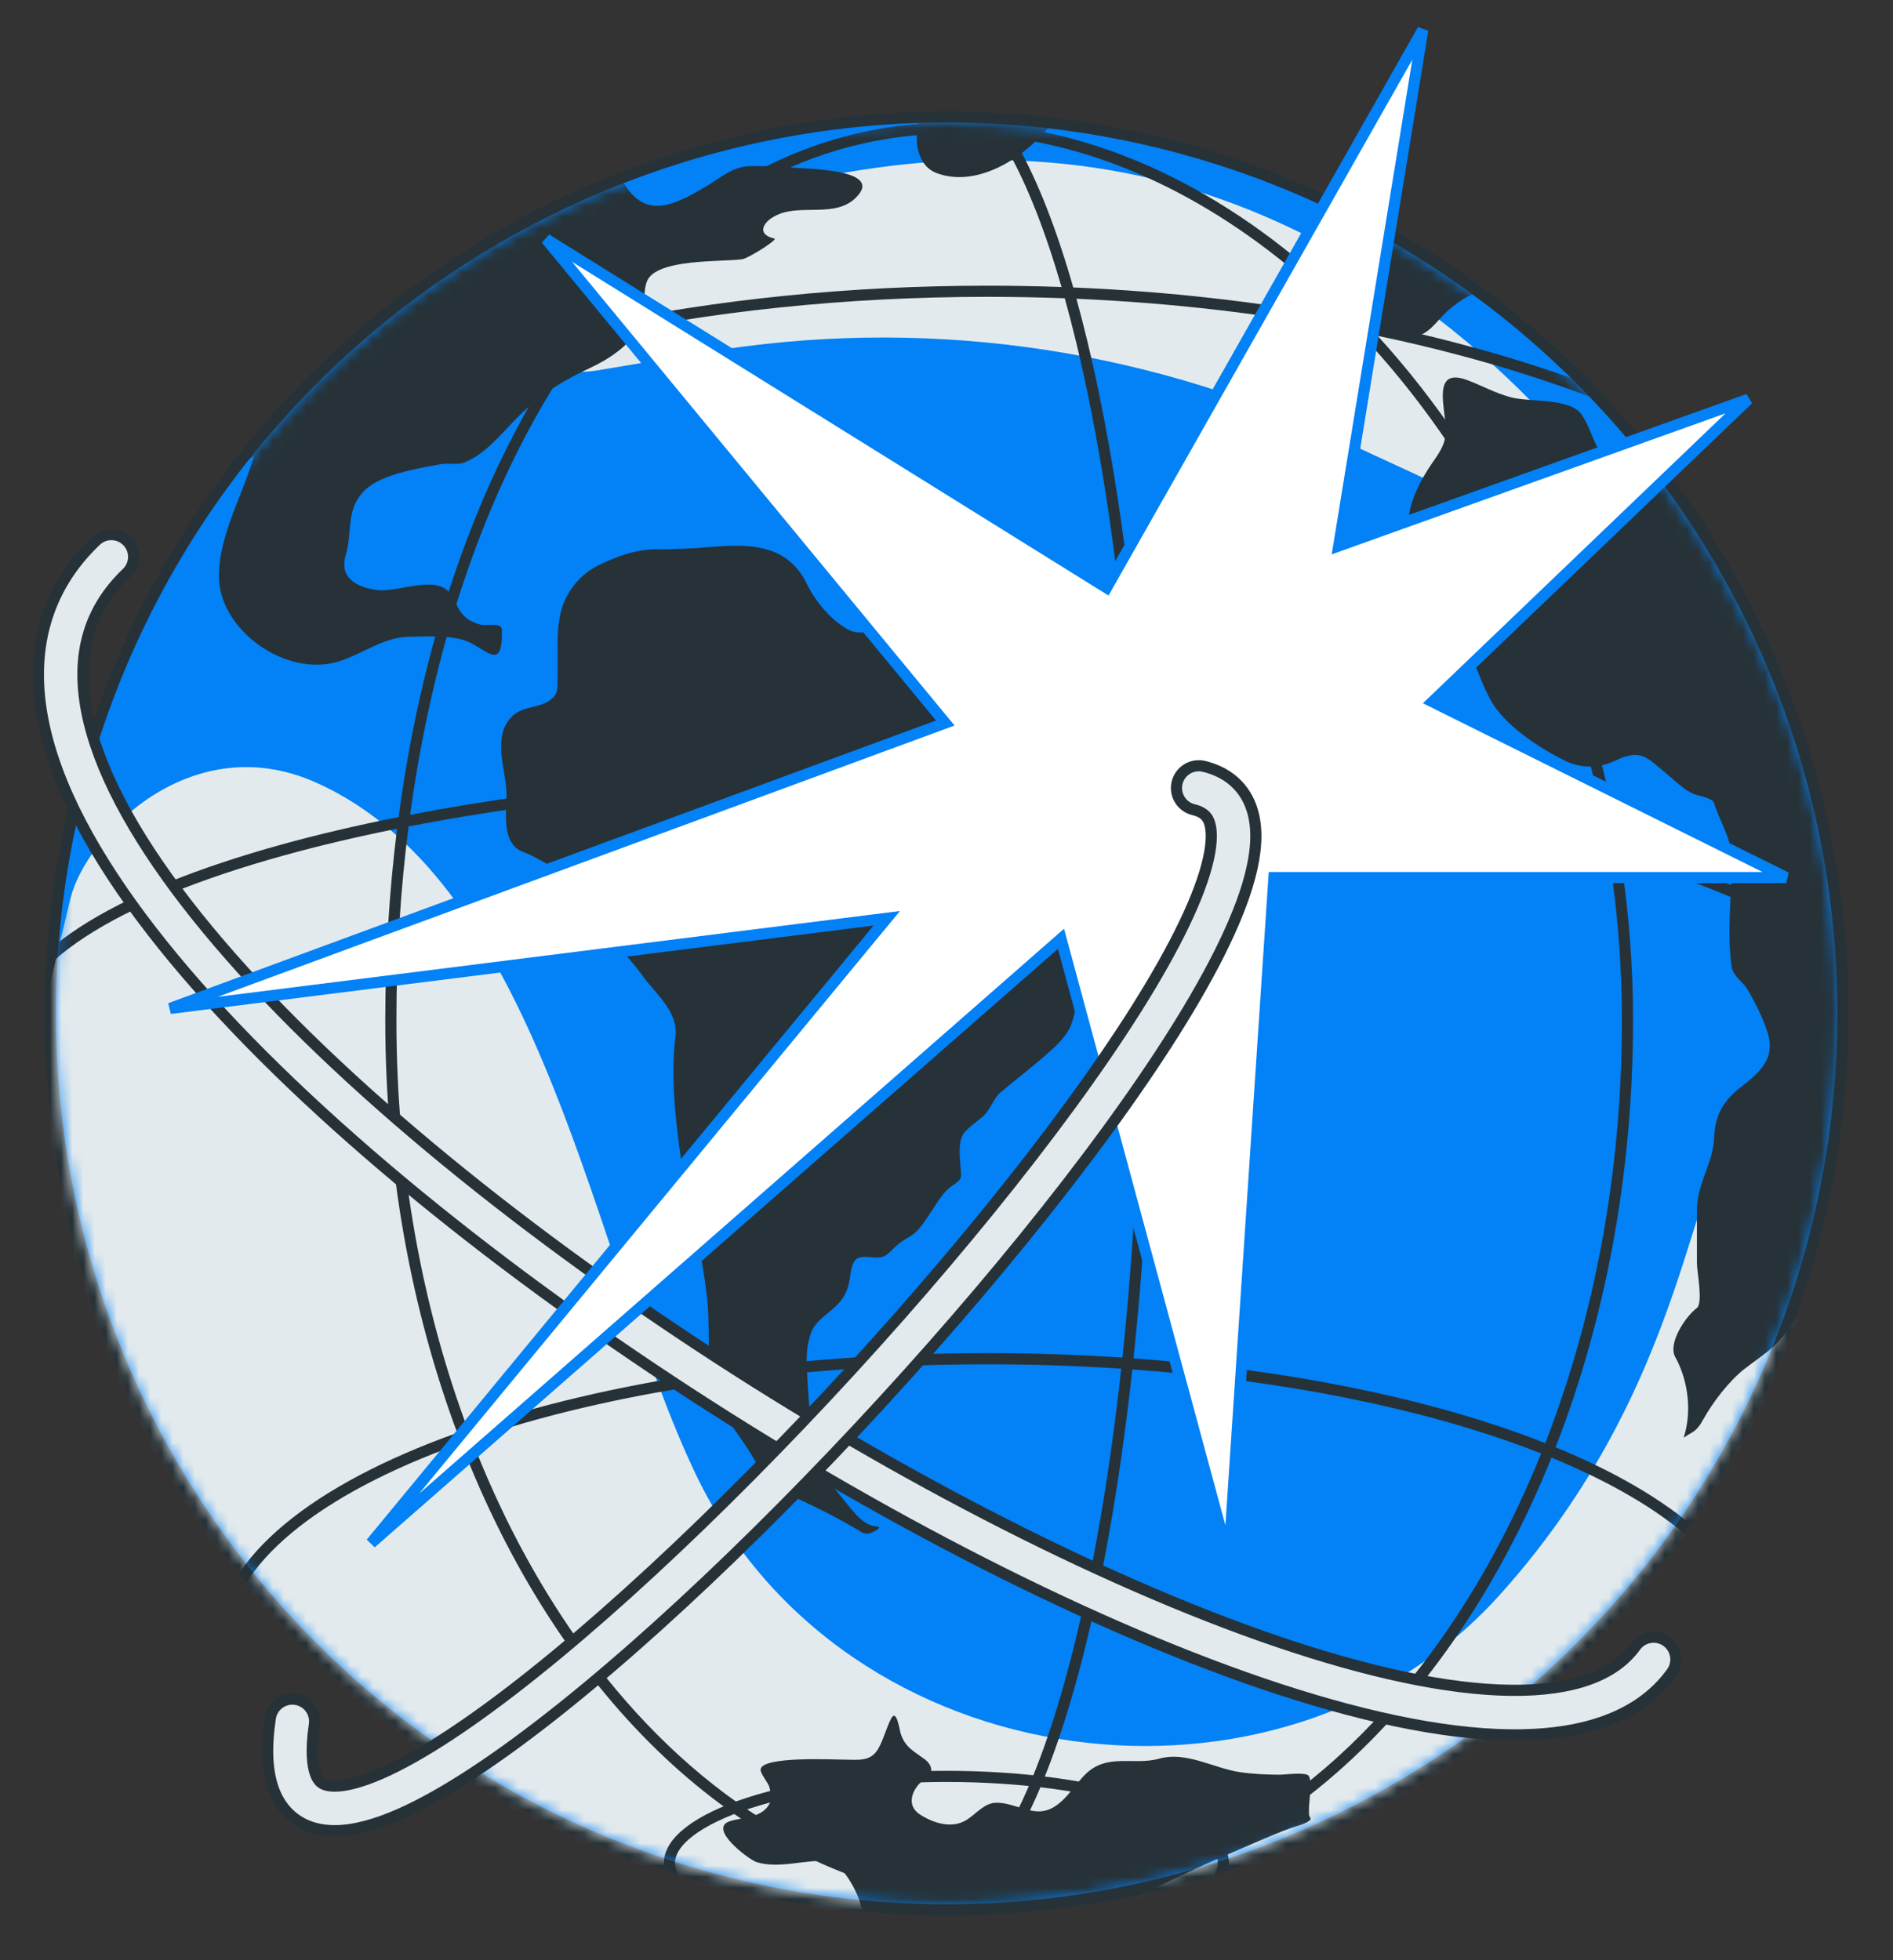
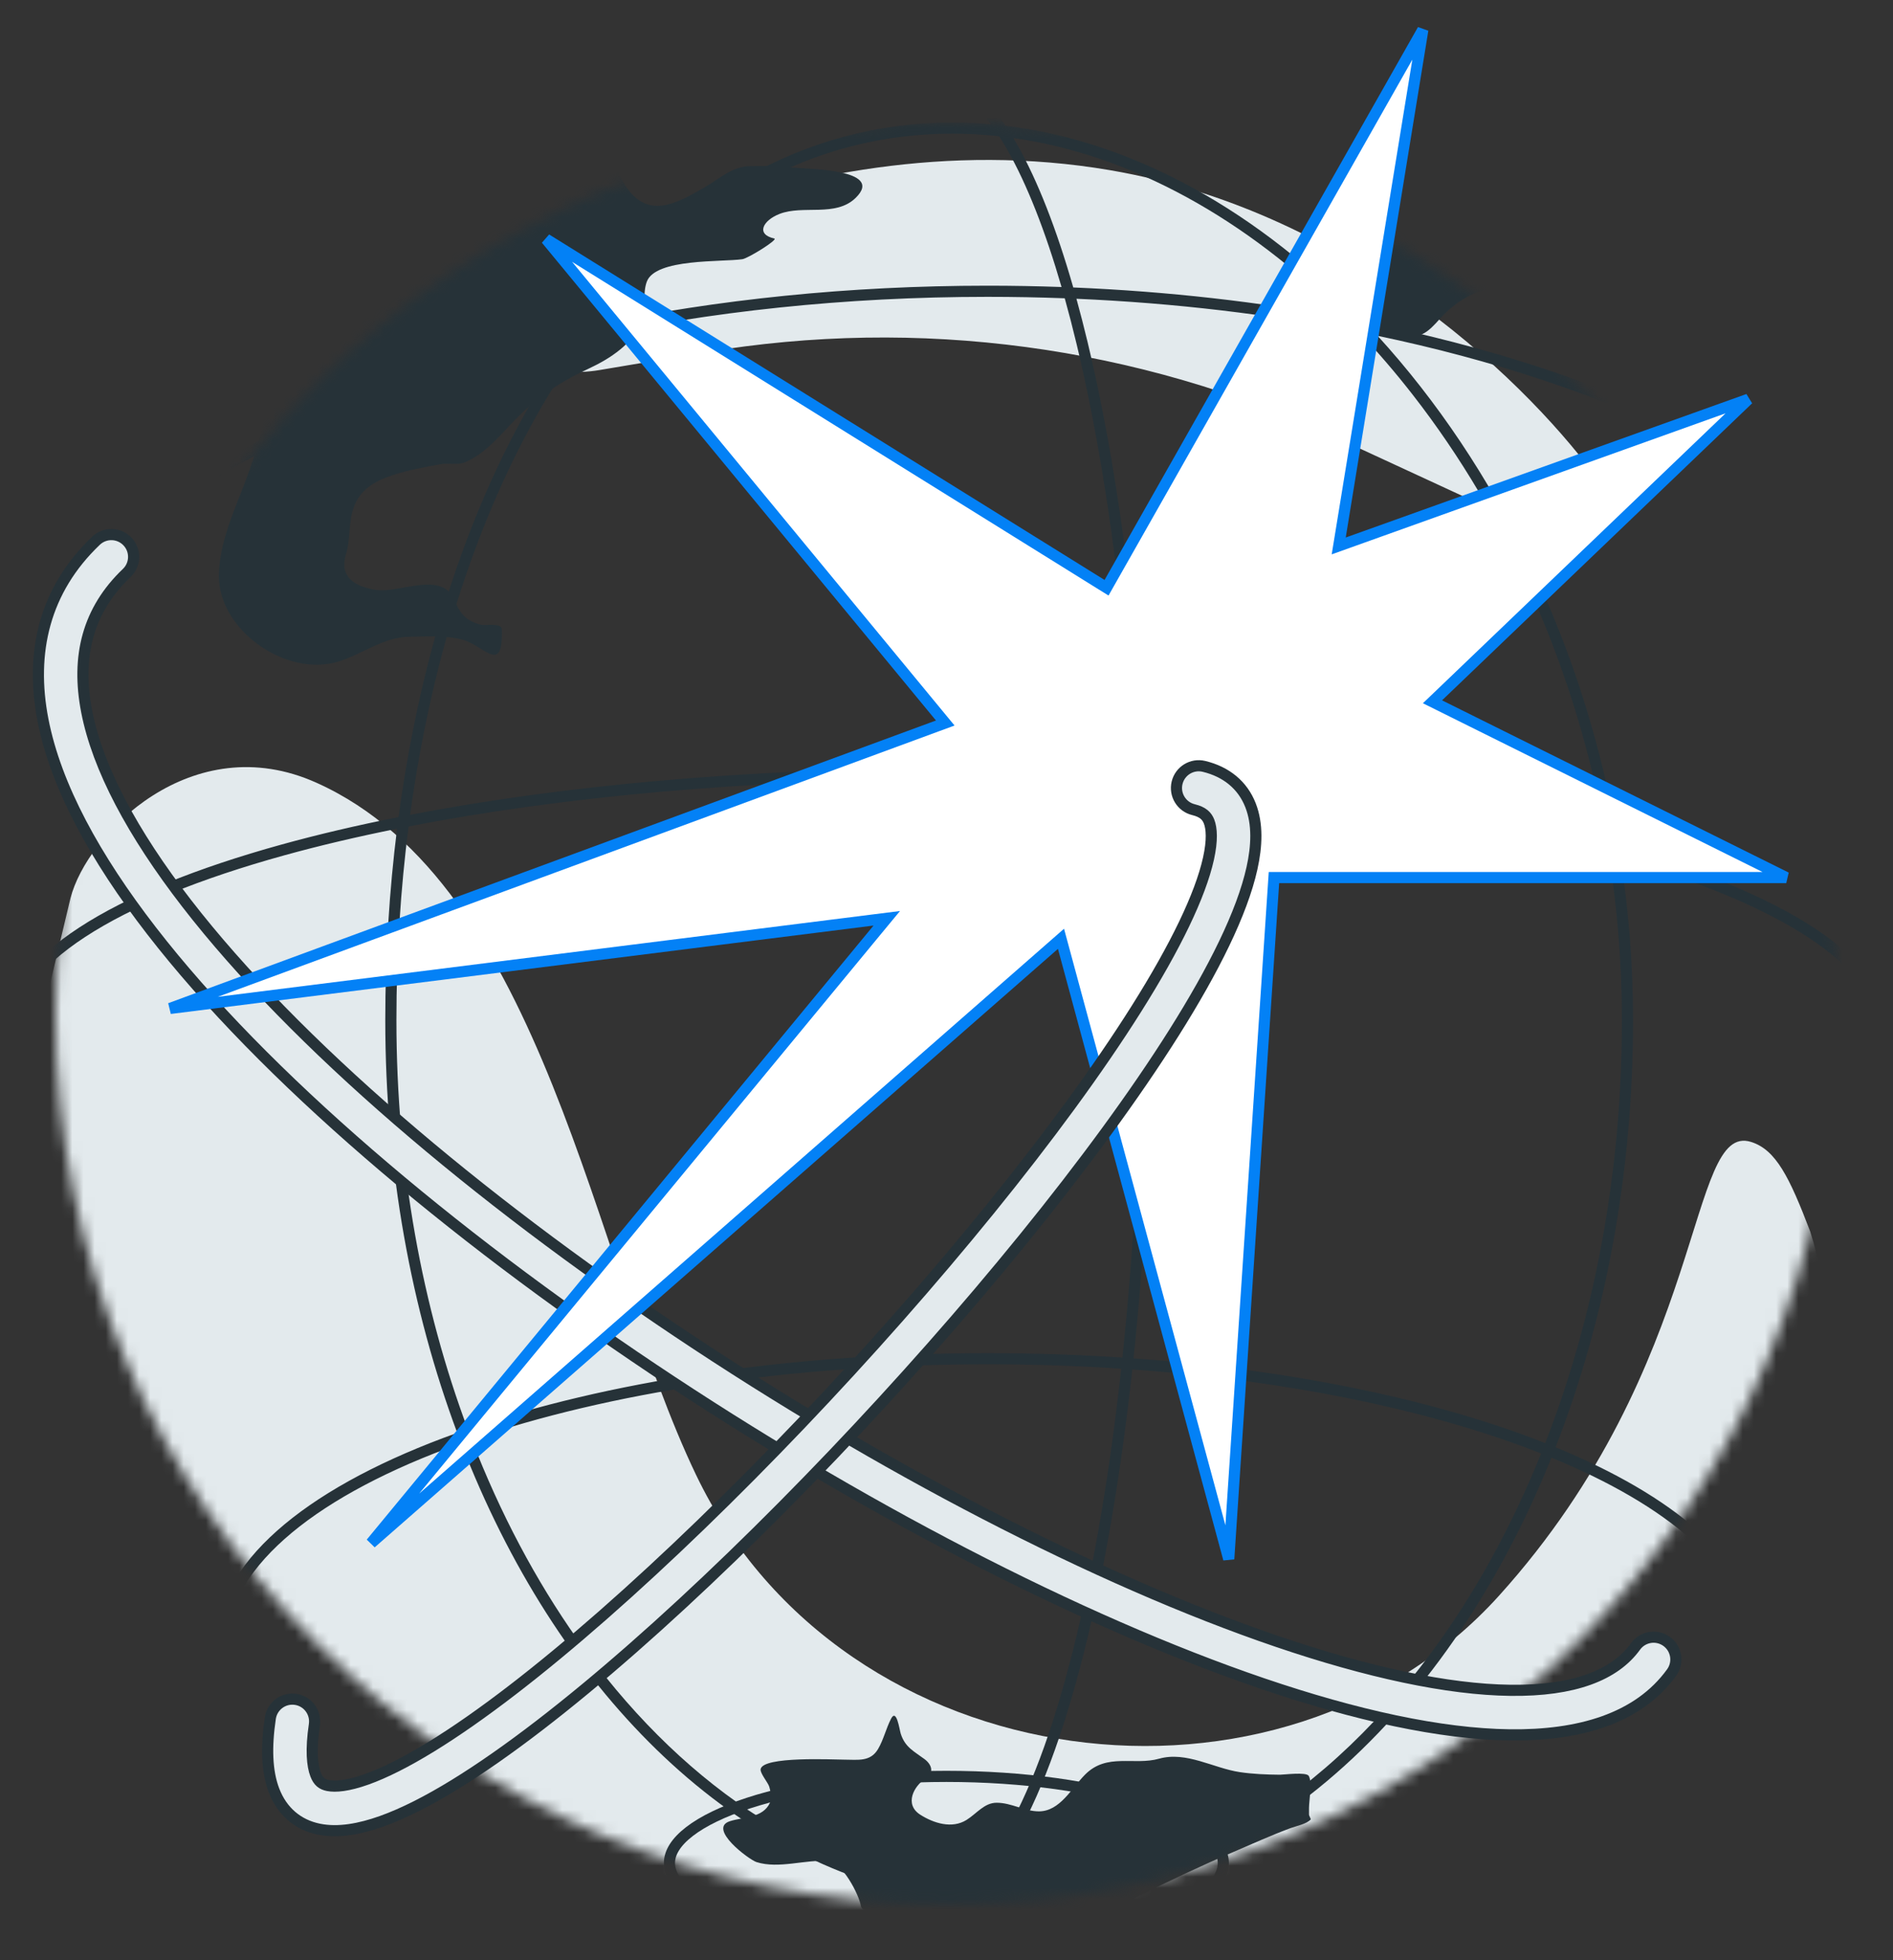
<svg xmlns="http://www.w3.org/2000/svg" width="170" height="176" viewBox="0 0 170 176" fill="none">
  <rect x="0" y="0" width="170" height="176" fill="#333333" stroke="none" />
  <g id="earth">
    <g id="Group 1893509694">
-       <circle id="Ellipse 2032" cx="85.011" cy="90.989" r="80.489" fill="#0381F6" stroke="#263238" />
      <g id="Mask group">
        <mask id="mask0_9266_10268" style="mask-type:alpha" maskUnits="userSpaceOnUse" x="5" y="11" width="160" height="160">
          <circle id="Ellipse 2037" cx="84.989" cy="90.989" r="79.989" fill="#0381F6" />
        </mask>
        <g mask="url(#mask0_9266_10268)">
          <path id="Vector 3525" d="M157.257 102.532C159.485 103.233 160.7 105.69 162.564 110.57C169.682 132.704 152.457 171.155 143.452 188.779C110.719 191.923 40.819 195.652 23.087 185.414C5.356 175.177 -4.974 151.072 -7.922 140.299L6.33 80.644C7.812 74.867 17.253 65.272 28.409 70.276C48.861 79.451 53.206 112.975 62.486 132.378C75.745 160.098 115.145 164.829 134.603 143.291C153.524 122.347 151.451 100.704 157.257 102.532Z" fill="#E3EAED" />
          <path id="Ellipse 2033" d="M109.86 167.278C109.86 168.198 109.289 169.158 108.061 170.105C106.839 171.048 105.041 171.918 102.774 172.658C98.245 174.136 91.957 175.059 84.989 175.059C78.021 175.059 71.733 174.136 67.204 172.658C64.937 171.918 63.139 171.048 61.917 170.105C60.689 169.158 60.118 168.198 60.118 167.278C60.118 166.358 60.689 165.398 61.917 164.451C63.139 163.508 64.937 162.638 67.204 161.898C71.733 160.42 78.021 159.497 84.989 159.497C91.957 159.497 98.245 160.42 102.774 161.898C105.041 162.638 106.839 163.508 108.061 164.451C109.289 165.398 109.86 166.358 109.86 167.278Z" stroke="#263238" />
          <path id="Vector 3524" d="M99.686 15.281C121.784 19.059 137.687 34.862 143.798 43.476C144.4 44.325 144.519 45.408 144.176 46.391C143.52 48.271 141.385 49.176 139.578 48.34L119.846 39.221C102.186 31.059 82.474 28.417 63.287 31.639L53.817 33.23C49.778 33.908 43.3 32.759 44.089 28.74C44.407 27.122 70.539 10.297 99.686 15.281Z" fill="#E3EAED" />
          <g id="Group 1893509476">
-             <path id="Vector 3524_2" d="M46.983 76.493C48.618 77.099 53.508 79.965 53.59 82.031C53.785 82.449 54.276 83.093 54.423 83.356C55.294 84.914 56.61 86.075 57.642 87.526C58.902 89.3 60.957 90.808 60.657 93.14C60.249 96.299 60.593 99.84 61.005 102.975C61.626 107.706 63.114 112.242 63.544 117.022C63.812 119.995 63.275 123.731 64.767 126.467C65.615 128.02 66.746 129.332 67.621 130.849C68.364 132.137 69.713 133.676 71.078 134.306C73.185 135.278 75.301 136.3 77.278 137.516C77.822 137.851 78.115 137.699 78.678 137.406L78.679 137.406C78.779 137.354 79.138 137.085 78.815 137.066C77.918 137.013 77.301 136.471 76.726 135.818C75.698 134.651 74.815 133.372 73.719 132.276C73.241 131.798 72.952 131.258 72.861 130.577C72.794 130.07 72.853 129.507 72.853 128.998C72.853 127.498 72.623 126.049 72.555 124.556C72.477 122.83 72.229 121.321 72.853 119.638C73.275 118.497 74.581 117.868 75.358 116.971C75.951 116.287 76.202 115.599 76.335 114.712C76.409 114.217 76.478 113.294 76.989 112.997C77.446 112.73 78.3 112.918 78.798 112.912C79.387 112.904 79.677 112.661 80.089 112.249C80.548 111.79 80.91 111.474 81.49 111.162C82.531 110.602 83.032 109.666 83.707 108.665C84.176 107.97 84.747 106.978 85.465 106.499C85.778 106.291 86.306 105.97 86.306 105.574C86.306 104.531 85.87 102.479 86.645 101.633C87.075 101.164 87.726 100.706 88.217 100.291C88.968 99.655 89.157 98.669 89.89 98.049C91.236 96.91 92.671 95.839 93.984 94.668L94.03 94.627C94.938 93.818 95.895 92.964 96.277 91.781C96.87 89.941 96.862 87.787 98.196 86.226C99.312 84.921 101.451 84.292 102.918 83.458C104.557 82.526 106.254 81.154 106.723 79.228C107.221 77.186 106.974 75.034 107.471 72.977C107.856 71.378 106.952 70.195 105.568 69.503C104.24 68.84 102.786 68.434 101.423 67.847C100.591 67.489 99.743 66.98 98.842 66.811C96.997 66.465 94.834 66.743 92.956 66.743C90.611 66.743 83.579 66.59 85.924 66.59C86.591 66.59 85.507 65.236 85.388 65.061C84.345 63.525 84.847 62.139 84.684 60.339C84.54 58.754 84.15 57.267 83.826 55.719C83.668 54.966 83.569 54.138 83.214 53.443C82.626 52.289 81.369 53.65 80.879 54.207C79.665 55.585 78.031 57.631 75.995 56.433C74.537 55.574 73.197 53.95 72.462 52.432C70.705 48.802 67.219 48.814 63.663 49.129C62.088 49.268 60.547 49.315 58.967 49.315C57.121 49.315 55.271 49.986 53.641 50.81C52.002 51.639 50.75 53.271 50.346 55.04C50.142 55.931 50.074 56.826 50.074 57.74C50.074 58.907 50.085 60.074 50.074 61.24C50.069 61.822 50.079 62.198 49.684 62.615C48.685 63.669 47.035 63.276 45.98 64.331C44.112 66.199 45.488 69.123 45.488 71.363C45.488 73.012 45.015 75.764 46.983 76.493Z" fill="#263238" />
-             <path id="Vector 3525_2" d="M74.401 167.098C75.61 167.191 77.15 170.084 77.314 171.15C77.51 171.737 78.124 171.37 78.432 171.924C79.201 173.308 80.061 173.525 81.635 173.461C83.251 173.395 84.637 172.801 86.299 172.902C89.315 173.085 91.972 174.056 95.07 173.708C97.607 173.423 100.033 171.344 102.292 170.226C105.06 168.856 107.91 167.503 110.751 166.292C112.461 165.563 114.156 164.787 115.899 164.142C116.368 163.969 117.342 163.776 117.705 163.368C117.745 163.323 117.554 163.039 117.554 162.928V162.337C117.554 161.676 117.865 160.037 117.533 159.456C117.317 159.079 115.296 159.352 114.932 159.349C113.739 159.338 112.502 159.29 111.321 159.112C108.971 158.758 106.536 157.226 104.098 157.908C101.825 158.545 99.416 157.366 97.456 159.327C96.24 160.543 95.193 162.638 93.296 162.638C92.004 162.638 90.848 161.864 89.502 161.864C88.393 161.864 87.713 162.839 86.794 163.411C85.489 164.224 83.847 163.704 82.645 162.939C81.184 162.009 82.065 160.358 83.118 159.693C83.951 159.167 83.649 158.41 83.032 157.951C82.073 157.24 81.284 156.89 80.893 155.673C80.774 155.303 80.518 153.354 80.022 154.319C79.568 155.202 79.356 156.179 78.862 157.027C78.167 158.218 77.051 157.994 75.809 157.994C74.864 157.994 68.495 157.666 68.307 158.854C68.251 159.207 68.953 160.041 69.07 160.391C69.196 160.767 69.319 161.482 69.145 161.864C68.516 163.249 66.767 163.133 65.556 163.519C63.507 164.171 67.268 166.983 67.942 167.195C69.949 167.827 72.322 166.938 74.401 167.098Z" fill="#263238" />
-             <path id="Vector 3526" d="M144.615 41.563C146.415 43.036 151.249 42.139 153.429 42.139C153.661 42.834 155.405 43.435 156.151 43.435C158.208 43.435 158.921 43.987 160.026 45.754C162.558 49.806 165.855 53.66 167.947 57.953C168.686 59.469 169.024 61.213 169.819 62.677C170.512 63.951 171.037 65.693 171.058 67.142C171.096 69.789 170.733 72.413 170.813 75.049C170.893 77.692 171.46 79.496 172.613 81.803C173.501 83.579 174.428 85.2 174.428 87.219C174.428 88.671 174.508 90.144 174.284 91.582C173.502 96.608 172.523 101.828 170.28 106.431C169.081 108.893 167.545 110.836 165.671 112.855C163.787 114.884 162.113 117.126 160.544 119.408C159.393 121.082 158.194 121.722 156.67 122.907C155.278 123.99 153.813 125.909 152.969 127.43C152.672 127.964 152.408 128.371 151.874 128.668C150.984 129.163 151.189 129.34 151.413 128.294C151.869 126.167 151.489 123.729 150.448 121.856C149.753 120.605 151.374 118.202 152.378 117.449C152.965 117.009 152.392 114.177 152.392 113.431V108.649C152.392 106.237 153.867 104.431 153.948 102.082C154.017 100.093 154.791 98.797 156.396 97.559C158.106 96.241 159.464 95 158.73 92.691C158.311 91.376 157.629 90.016 156.929 88.832C156.534 88.162 155.644 87.652 155.518 86.83C155.026 83.632 155.581 80.062 155.503 76.82C155.467 75.31 154.352 73.559 153.934 72.096C153.83 71.733 152.836 71.489 152.522 71.419C151.482 71.188 150.485 70.144 149.685 69.489C147.947 68.067 147.4 67.181 145.134 68.265C143.598 69 141.986 69.025 140.467 68.265C138.189 67.126 135.119 65.132 133.871 62.864C133.088 61.441 132.573 59.832 131.898 58.356C130.897 56.167 129.477 54.198 128.139 52.206C125.746 48.645 126.003 45.686 128.225 42.168C129.041 40.876 129.88 40.083 129.838 38.51C129.787 36.536 128.546 32.888 131.855 34.16C133.13 34.651 134.256 35.278 135.628 35.658C137.378 36.143 140.96 35.696 142.023 37.214C143.068 38.706 143.046 40.28 144.615 41.563Z" fill="#263238" />
+             <path id="Vector 3525_2" d="M74.401 167.098C75.61 167.191 77.15 170.084 77.314 171.15C77.51 171.737 78.124 171.37 78.432 171.924C83.251 173.395 84.637 172.801 86.299 172.902C89.315 173.085 91.972 174.056 95.07 173.708C97.607 173.423 100.033 171.344 102.292 170.226C105.06 168.856 107.91 167.503 110.751 166.292C112.461 165.563 114.156 164.787 115.899 164.142C116.368 163.969 117.342 163.776 117.705 163.368C117.745 163.323 117.554 163.039 117.554 162.928V162.337C117.554 161.676 117.865 160.037 117.533 159.456C117.317 159.079 115.296 159.352 114.932 159.349C113.739 159.338 112.502 159.29 111.321 159.112C108.971 158.758 106.536 157.226 104.098 157.908C101.825 158.545 99.416 157.366 97.456 159.327C96.24 160.543 95.193 162.638 93.296 162.638C92.004 162.638 90.848 161.864 89.502 161.864C88.393 161.864 87.713 162.839 86.794 163.411C85.489 164.224 83.847 163.704 82.645 162.939C81.184 162.009 82.065 160.358 83.118 159.693C83.951 159.167 83.649 158.41 83.032 157.951C82.073 157.24 81.284 156.89 80.893 155.673C80.774 155.303 80.518 153.354 80.022 154.319C79.568 155.202 79.356 156.179 78.862 157.027C78.167 158.218 77.051 157.994 75.809 157.994C74.864 157.994 68.495 157.666 68.307 158.854C68.251 159.207 68.953 160.041 69.07 160.391C69.196 160.767 69.319 161.482 69.145 161.864C68.516 163.249 66.767 163.133 65.556 163.519C63.507 164.171 67.268 166.983 67.942 167.195C69.949 167.827 72.322 166.938 74.401 167.098Z" fill="#263238" />
            <path id="Vector 3527" d="M21.562 44.444C23.263 40.153 24.327 36.371 24.327 31.77C25.767 32.49 30.713 28.311 32.004 27.219C37.27 22.763 42.034 17.558 48.408 14.603C48.638 14.496 54.861 11.889 54.918 12.845C54.997 14.194 55.378 15.449 56.127 16.619C58.132 19.746 60.684 18.331 63.372 16.763C64.669 16.006 65.804 14.919 67.376 14.919C68.611 14.919 69.849 14.875 71.077 15.035C72.248 15.187 79.564 15.12 76.838 17.771C75.038 19.521 72.126 18.375 69.997 19.211C68.514 19.794 67.848 21.04 69.536 21.415C69.921 21.5 67.18 23.199 66.67 23.273C64.821 23.541 58.867 23.188 58.086 25.289C57.699 26.332 58.013 27.64 57.64 28.76C56.954 30.817 54.774 32.21 52.901 33.081C50.293 34.294 48.283 35.622 46.276 37.675C44.92 39.062 43.605 40.731 41.754 41.506C41.083 41.787 40.269 41.55 39.565 41.679C38.122 41.944 36.622 42.209 35.23 42.673C33.622 43.209 32.286 43.987 31.73 45.654C31.292 46.967 31.476 48.447 31.067 49.773C30.45 51.779 31.826 52.67 33.775 52.97C35.851 53.29 39.638 51.222 40.775 53.82C41.264 54.937 41.696 55.7 43.137 56.081C43.601 56.204 45.049 55.873 45.067 56.513C45.179 60.682 43.495 57.961 41.524 57.435C39.989 57.026 38.29 57.15 36.713 57.176C34.419 57.213 32.547 58.732 30.405 59.394C25.683 60.853 19.661 56.571 19.661 51.746C19.661 49.255 20.652 46.739 21.562 44.444Z" fill="#263238" />
-             <path id="Vector 3528" d="M84.068 15.524C81.221 14.426 82.116 8.658 84.989 8.179C85.672 9.772 91.035 6.449 92.479 5.989C93.573 5.641 94.989 5.816 96.137 5.845C96.748 5.861 97.756 5.91 98.268 6.277C98.91 6.738 99.627 8.272 99.132 9.014C98.487 9.981 96.626 9.987 95.647 10.411C94.915 10.728 94.269 11.334 93.746 11.923C91.509 14.446 87.515 16.853 84.068 15.524Z" fill="#263238" />
            <path id="Vector 3529" d="M122.32 21.199C122.32 19.816 122.58 18.58 122.58 17.252C122.839 17.512 124.139 16.849 124.596 16.791C126.299 16.579 127.862 17.174 128.902 18.52C129.546 19.352 129.76 20.15 130.155 21.083C130.402 21.668 131.942 21.4 132.431 21.4C135.627 21.4 142.085 22.852 140.928 27.248C140.446 29.081 136.244 25.807 135.138 25.807C133.109 25.807 131.552 26.558 130.04 27.881C129.016 28.777 128.205 30.316 126.699 30.2C124.972 30.067 119.757 29.174 119.757 26.7C119.757 25.624 120.795 24.646 121.514 24.007C122.332 23.279 122.32 22.217 122.32 21.199Z" fill="#263238" />
            <path id="Union" fill-rule="evenodd" clip-rule="evenodd" d="M88.989 11.153C87.834 11.052 86.676 11 85.518 11C72.043 11 60.648 17.974 52.078 29.469C42.241 31.628 33.353 34.632 25.805 38.294C9.721 46.096 -0.433 56.971 -0.433 69.142H0.567C0.567 57.57 10.252 46.95 26.242 39.193C33.43 35.706 41.861 32.816 51.188 30.692C43.371 41.717 38.038 56.606 35.794 73.362C32.059 74.104 28.552 74.927 25.305 75.824C17.661 77.934 11.439 80.457 7.116 83.279C2.815 86.088 0.272 89.278 0.272 92.751H1.272C1.272 89.801 3.442 86.873 7.663 84.117C11.864 81.374 17.975 78.885 25.571 76.787C28.698 75.924 32.07 75.129 35.658 74.409C34.96 79.968 34.6 85.727 34.6 91.612C34.6 104.99 36.936 117.595 41.063 128.653C40.637 128.805 40.216 128.959 39.801 129.115C33.535 131.471 28.429 134.288 24.881 137.442C21.334 140.595 19.3 144.127 19.3 147.897H20.3C20.3 144.515 22.121 141.234 25.545 138.19C28.969 135.146 33.952 132.383 40.153 130.051C40.569 129.895 40.991 129.74 41.418 129.588C49.909 151.621 65.56 167.322 83.941 170.418C83.703 170.458 83.465 170.478 83.227 170.478V171.478C84.201 171.478 85.145 171.214 86.056 170.717C87.563 170.89 89.088 170.978 90.627 170.978C111.486 170.978 129.683 154.83 139.328 130.878C144.558 133.026 148.804 135.498 151.832 138.19C155.256 141.234 157.078 144.515 157.078 147.897H158.078C158.078 144.127 156.044 140.595 152.496 137.442C149.357 134.652 144.999 132.125 139.697 129.948C144.131 118.584 146.655 105.516 146.655 91.612C146.655 86.674 146.271 81.825 145.547 77.109C152.616 79.138 158.327 81.513 162.315 84.117C166.536 86.873 168.706 89.801 168.706 92.751H169.706C169.706 89.278 167.163 86.088 162.861 83.279C158.671 80.544 152.697 78.09 145.373 76.019C142.376 57.903 134.351 41.8 123.714 30.151C134.028 32.313 143.317 35.401 151.136 39.193C167.126 46.95 176.811 57.57 176.811 69.142H177.811C177.811 56.971 167.657 46.096 151.572 38.294C143.324 34.292 133.474 31.076 122.535 28.889C113.16 19.086 101.893 12.692 90.305 11.29C88.187 8.131 85.816 6.271 83.227 6.271V7.271C85.15 7.271 87.096 8.564 88.989 11.153ZM89.726 12.231C89.976 12.621 90.226 13.034 90.474 13.47C92.232 16.566 93.869 20.726 95.332 25.771C93.138 25.692 90.923 25.652 88.689 25.652C76.225 25.652 64.355 26.897 53.578 29.147C61.92 18.394 72.797 12 85.518 12C86.922 12 88.326 12.078 89.726 12.231ZM91.001 12.391C91.116 12.582 91.23 12.777 91.343 12.976C93.189 16.226 94.884 20.575 96.384 25.811C104.926 26.167 113.127 27.109 120.813 28.555C111.994 19.69 101.622 13.898 91.001 12.391ZM95.619 26.782C93.333 26.696 91.022 26.652 88.689 26.652C75.849 26.652 63.654 27.98 52.657 30.366C51.488 31.953 50.372 33.629 49.311 35.386C43.108 45.657 38.808 58.684 36.831 73.16C50.499 70.532 67.099 68.994 84.989 68.994C87.288 68.994 89.566 69.019 91.819 69.069C97.195 69.188 101.644 64.751 101.148 59.396C100.15 48.62 98.62 38.947 96.694 30.936C96.348 29.495 95.99 28.11 95.619 26.782ZM110.888 70.112C106.344 69.708 102.727 66.087 102.342 61.541C101.35 49.824 99.737 39.318 97.667 30.702C97.345 29.364 97.012 28.07 96.669 26.825C105.571 27.211 114.091 28.238 122.03 29.808C123.718 31.588 125.344 33.483 126.9 35.483C135.36 46.357 141.678 60.288 144.31 75.724C135.012 73.187 123.606 71.244 110.888 70.112ZM102.304 78.507C102.165 73.927 98.502 70.257 93.922 70.123C90.987 70.038 88.007 69.994 84.989 69.994C67.002 69.994 50.345 71.553 36.692 74.205C35.972 79.821 35.6 85.649 35.6 91.612C35.6 104.888 37.92 117.379 42.007 128.322C54.328 124.078 70.716 121.498 88.689 121.498C92.818 121.498 96.864 121.634 100.797 121.895C101.866 111.798 102.46 100.627 102.46 88.874C102.46 85.362 102.407 81.902 102.304 78.507ZM101.795 121.965C102.866 111.835 103.46 100.641 103.46 88.874C103.46 86.087 103.427 83.332 103.362 80.615C103.233 75.237 107.679 70.794 113.033 71.317C124.965 72.482 135.653 74.37 144.407 76.787L144.488 76.81C145.25 81.618 145.655 86.568 145.655 91.612C145.655 105.397 143.152 118.337 138.769 129.575C138.376 129.42 137.979 129.267 137.577 129.115C127.986 125.51 115.616 122.962 101.795 121.965ZM100.689 122.89C96.793 122.632 92.783 122.498 88.689 122.498C70.813 122.498 54.55 125.064 42.362 129.257C44.91 135.863 48.107 141.886 51.827 147.155C60.764 159.816 72.672 168.065 85.842 169.685C87.407 168.736 88.964 166.934 90.474 164.279C92.801 160.182 94.914 154.222 96.694 146.813C98.346 139.943 99.706 131.852 100.689 122.89ZM87.348 169.84C88.77 168.683 90.105 166.952 91.343 164.773C93.737 160.559 95.876 154.496 97.667 147.047C99.331 140.122 100.7 131.975 101.688 122.959C115.445 123.95 127.731 126.482 137.225 130.051C137.622 130.201 138.014 130.352 138.401 130.504C135.937 136.622 132.912 142.22 129.428 147.155C119.419 161.332 105.687 169.978 90.627 169.978C89.527 169.978 88.433 169.932 87.348 169.84Z" fill="#263238" />
          </g>
        </g>
      </g>
    </g>
    <path id="Vector 3615 (Stroke)" fill-rule="evenodd" clip-rule="evenodd" d="M149.671 147.379C150.566 148.025 150.768 149.275 150.121 150.171C147.114 154.335 141.78 155.847 135.592 155.769C129.347 155.691 121.729 154.003 113.418 151.175C96.771 145.509 76.863 135.104 58.638 122.912C40.428 110.73 23.73 96.653 13.606 83.568C8.554 77.038 5.013 70.597 3.857 64.643C2.678 58.571 3.989 52.969 8.62 48.553C9.419 47.79 10.685 47.82 11.447 48.62C12.21 49.419 12.18 50.685 11.38 51.447C7.886 54.781 6.822 58.929 7.784 63.88C8.768 68.95 11.884 74.806 16.769 81.12C26.52 93.722 42.822 107.52 60.862 119.588C78.887 131.646 98.479 141.866 114.707 147.388C122.834 150.153 129.997 151.699 135.642 151.77C141.345 151.841 145.011 150.415 146.879 147.829C147.525 146.933 148.775 146.732 149.671 147.379Z" fill="#E3EAED" stroke="#263238" stroke-linecap="round" />
    <path id="Vector 3475" d="M78.385 82.608L79.635 82.451L78.832 83.422L33.32 138.557L94.679 84.821L95.282 84.293L95.491 85.066L110.347 139.98L114.376 79.261L114.407 78.795H114.875H160.413L129.28 63.329L128.643 63.012L129.157 62.52L157.004 35.849L121.022 48.733L120.223 49.019L120.36 48.182L127.777 2.677L99.629 52.321L99.373 52.773L98.93 52.498L49.051 21.476L84.44 64.374L84.889 64.918L84.227 65.161L15.277 90.545L78.385 82.608Z" fill="url(#paint0_radial_9266_10268)" stroke="#0381F6" />
    <path id="Vector 3614 (Stroke)" fill-rule="evenodd" clip-rule="evenodd" d="M105.708 70.285C105.968 69.211 107.049 68.551 108.122 68.811C110.105 69.291 111.585 70.472 112.302 72.301C112.963 73.987 112.874 75.967 112.432 77.96C111.544 81.962 108.988 87.073 105.46 92.679C98.356 103.967 86.833 117.999 74.822 130.598C62.83 143.175 50.191 154.493 40.817 160.246C38.464 161.69 36.256 162.822 34.27 163.53C32.324 164.223 30.377 164.589 28.648 164.238C26.752 163.853 25.332 162.648 24.609 160.763C23.943 159.028 23.898 156.819 24.276 154.267C24.438 153.175 25.454 152.42 26.547 152.582C27.64 152.744 28.394 153.761 28.233 154.854C27.895 157.131 28.038 158.536 28.343 159.33C28.591 159.974 28.925 160.213 29.443 160.318C30.128 160.457 31.257 160.357 32.927 159.762C34.557 159.181 36.504 158.199 38.725 156.837C47.646 151.361 59.998 140.349 71.927 127.837C83.836 115.346 95.164 101.529 102.074 90.549C105.554 85.02 107.795 80.393 108.527 77.094C108.894 75.437 108.819 74.376 108.578 73.761C108.393 73.29 108.055 72.91 107.182 72.699C106.108 72.439 105.448 71.358 105.708 70.285Z" fill="#E3EAED" stroke="#263238" stroke-linecap="round" />
  </g>
  <defs>
    <radialGradient id="paint0_radial_9266_10268" cx="0" cy="0" r="1" gradientUnits="userSpaceOnUse" gradientTransform="translate(102.869 69.038) rotate(-176.088) scale(126.713 142.398)">
      <stop offset="1" stop-color="white" />
      <stop stop-color="white" stop-opacity="0" />
    </radialGradient>
  </defs>
</svg>